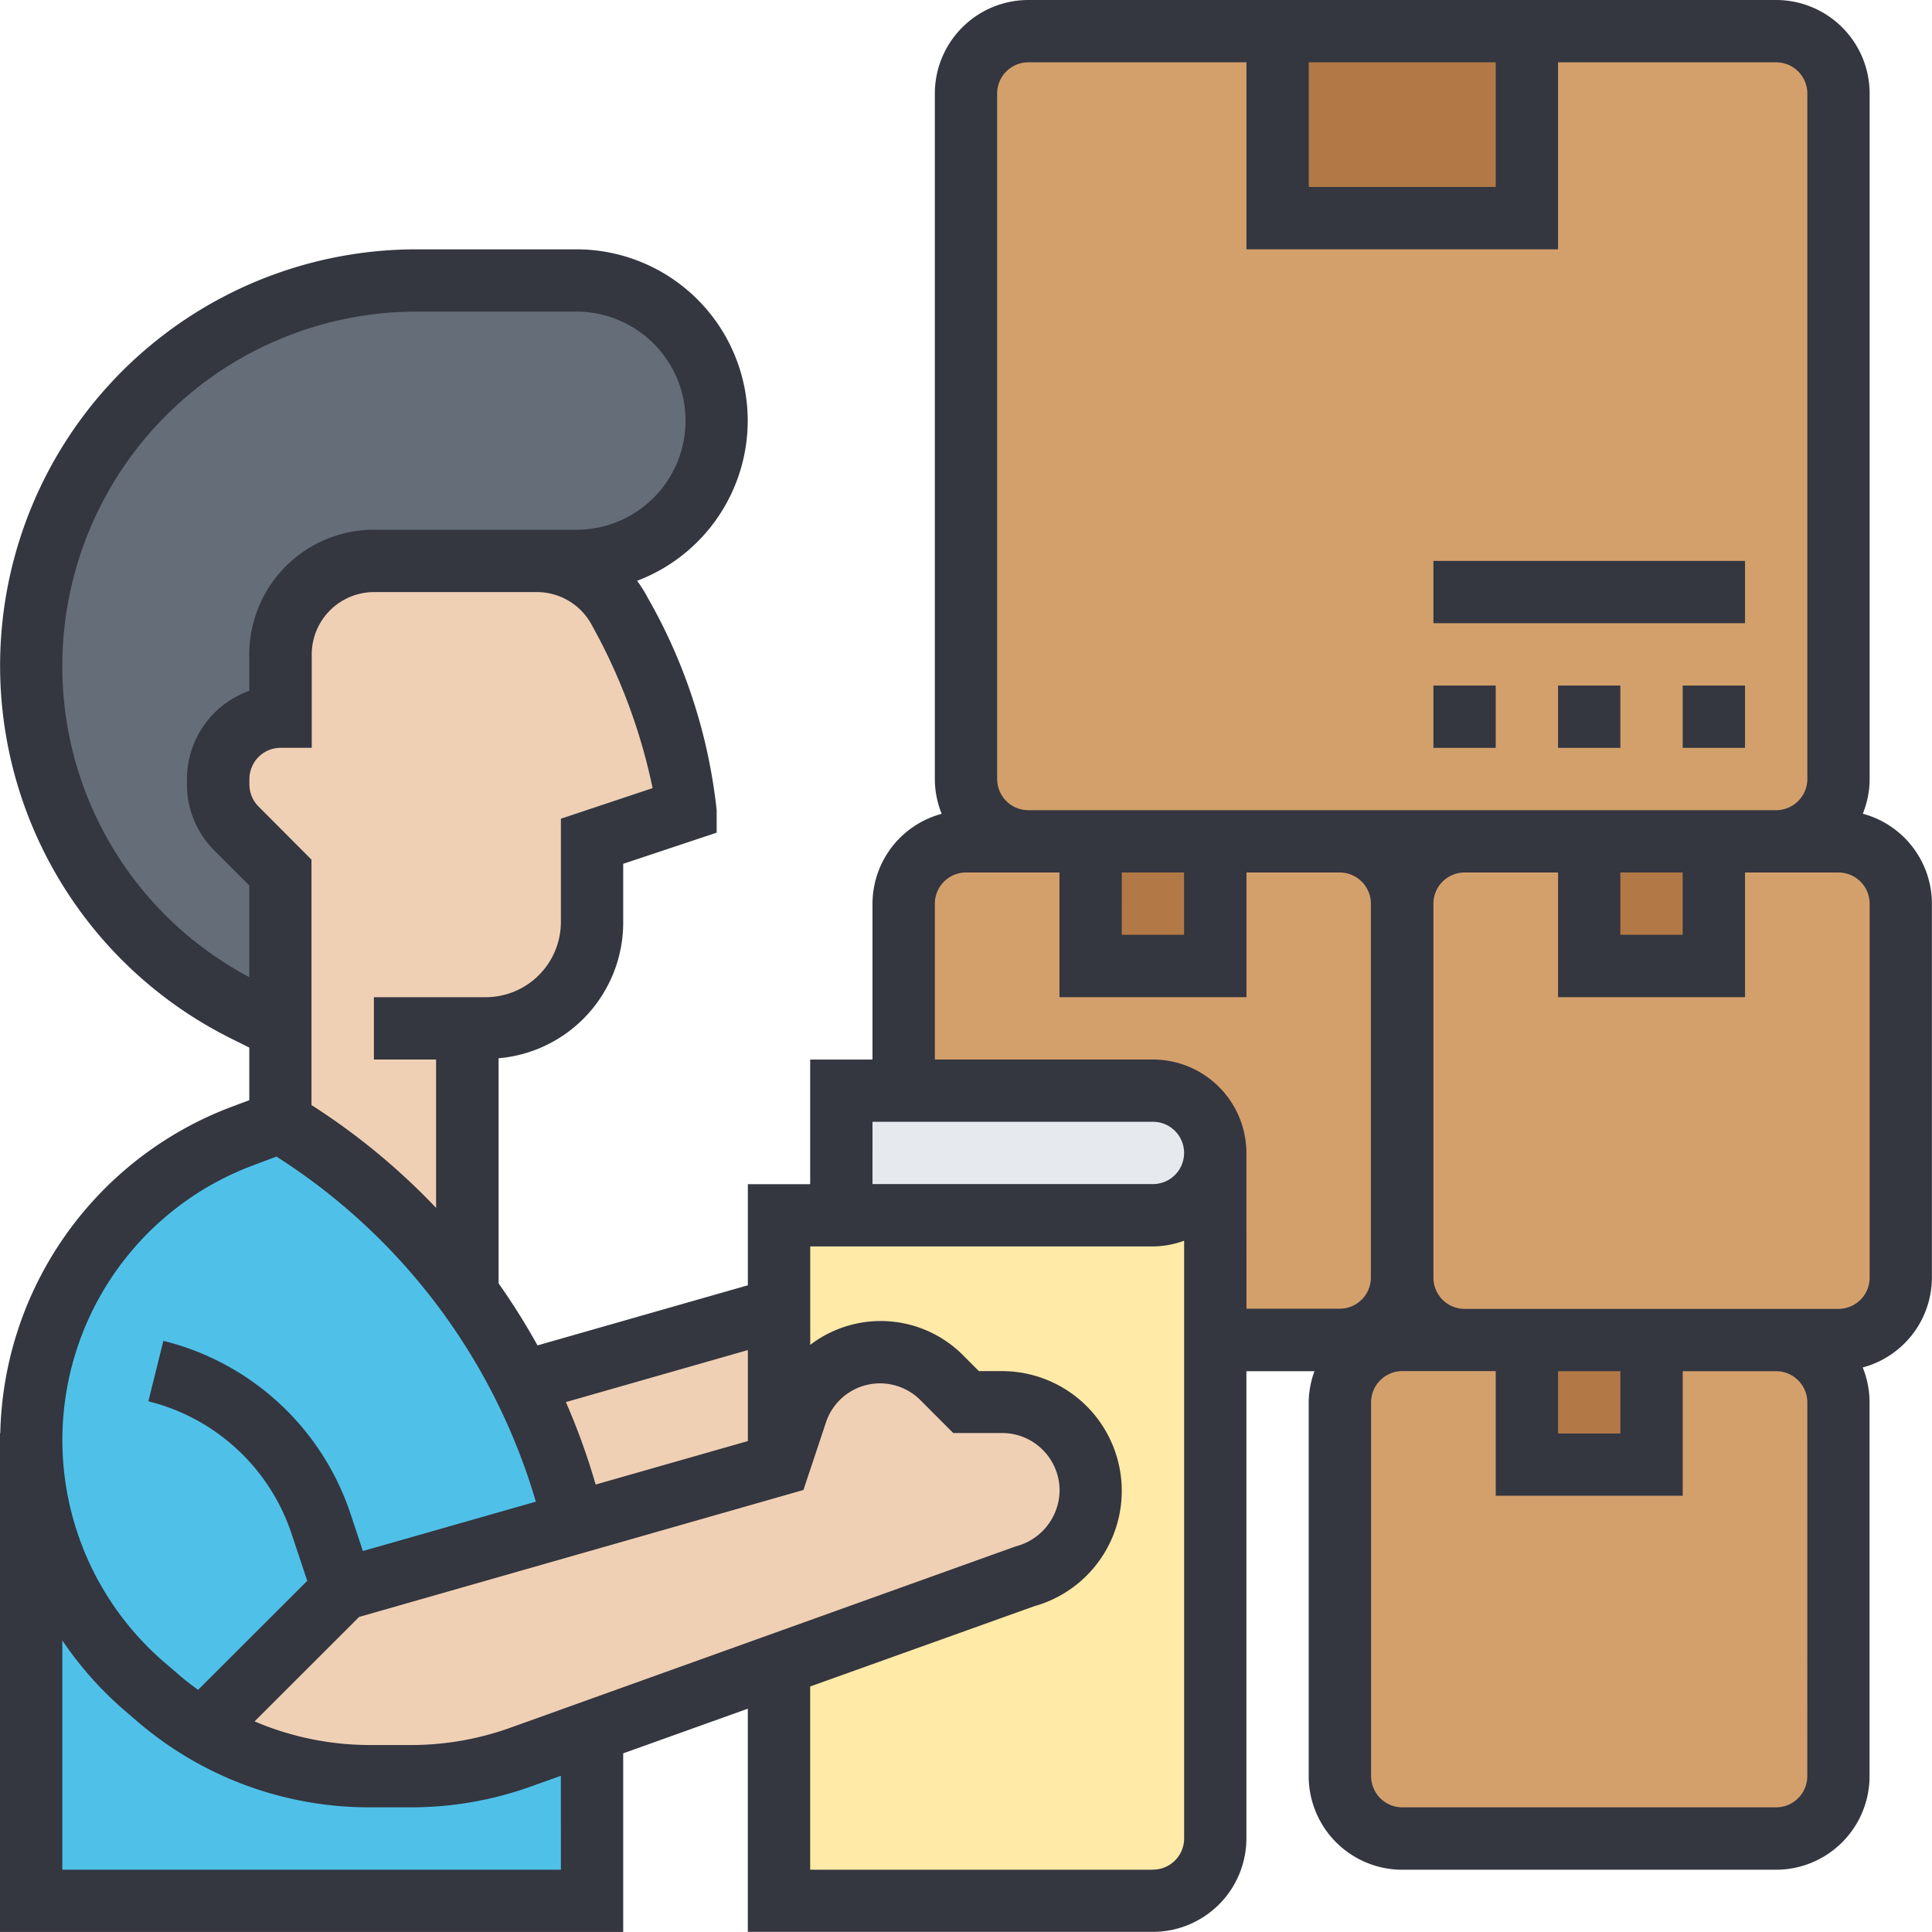
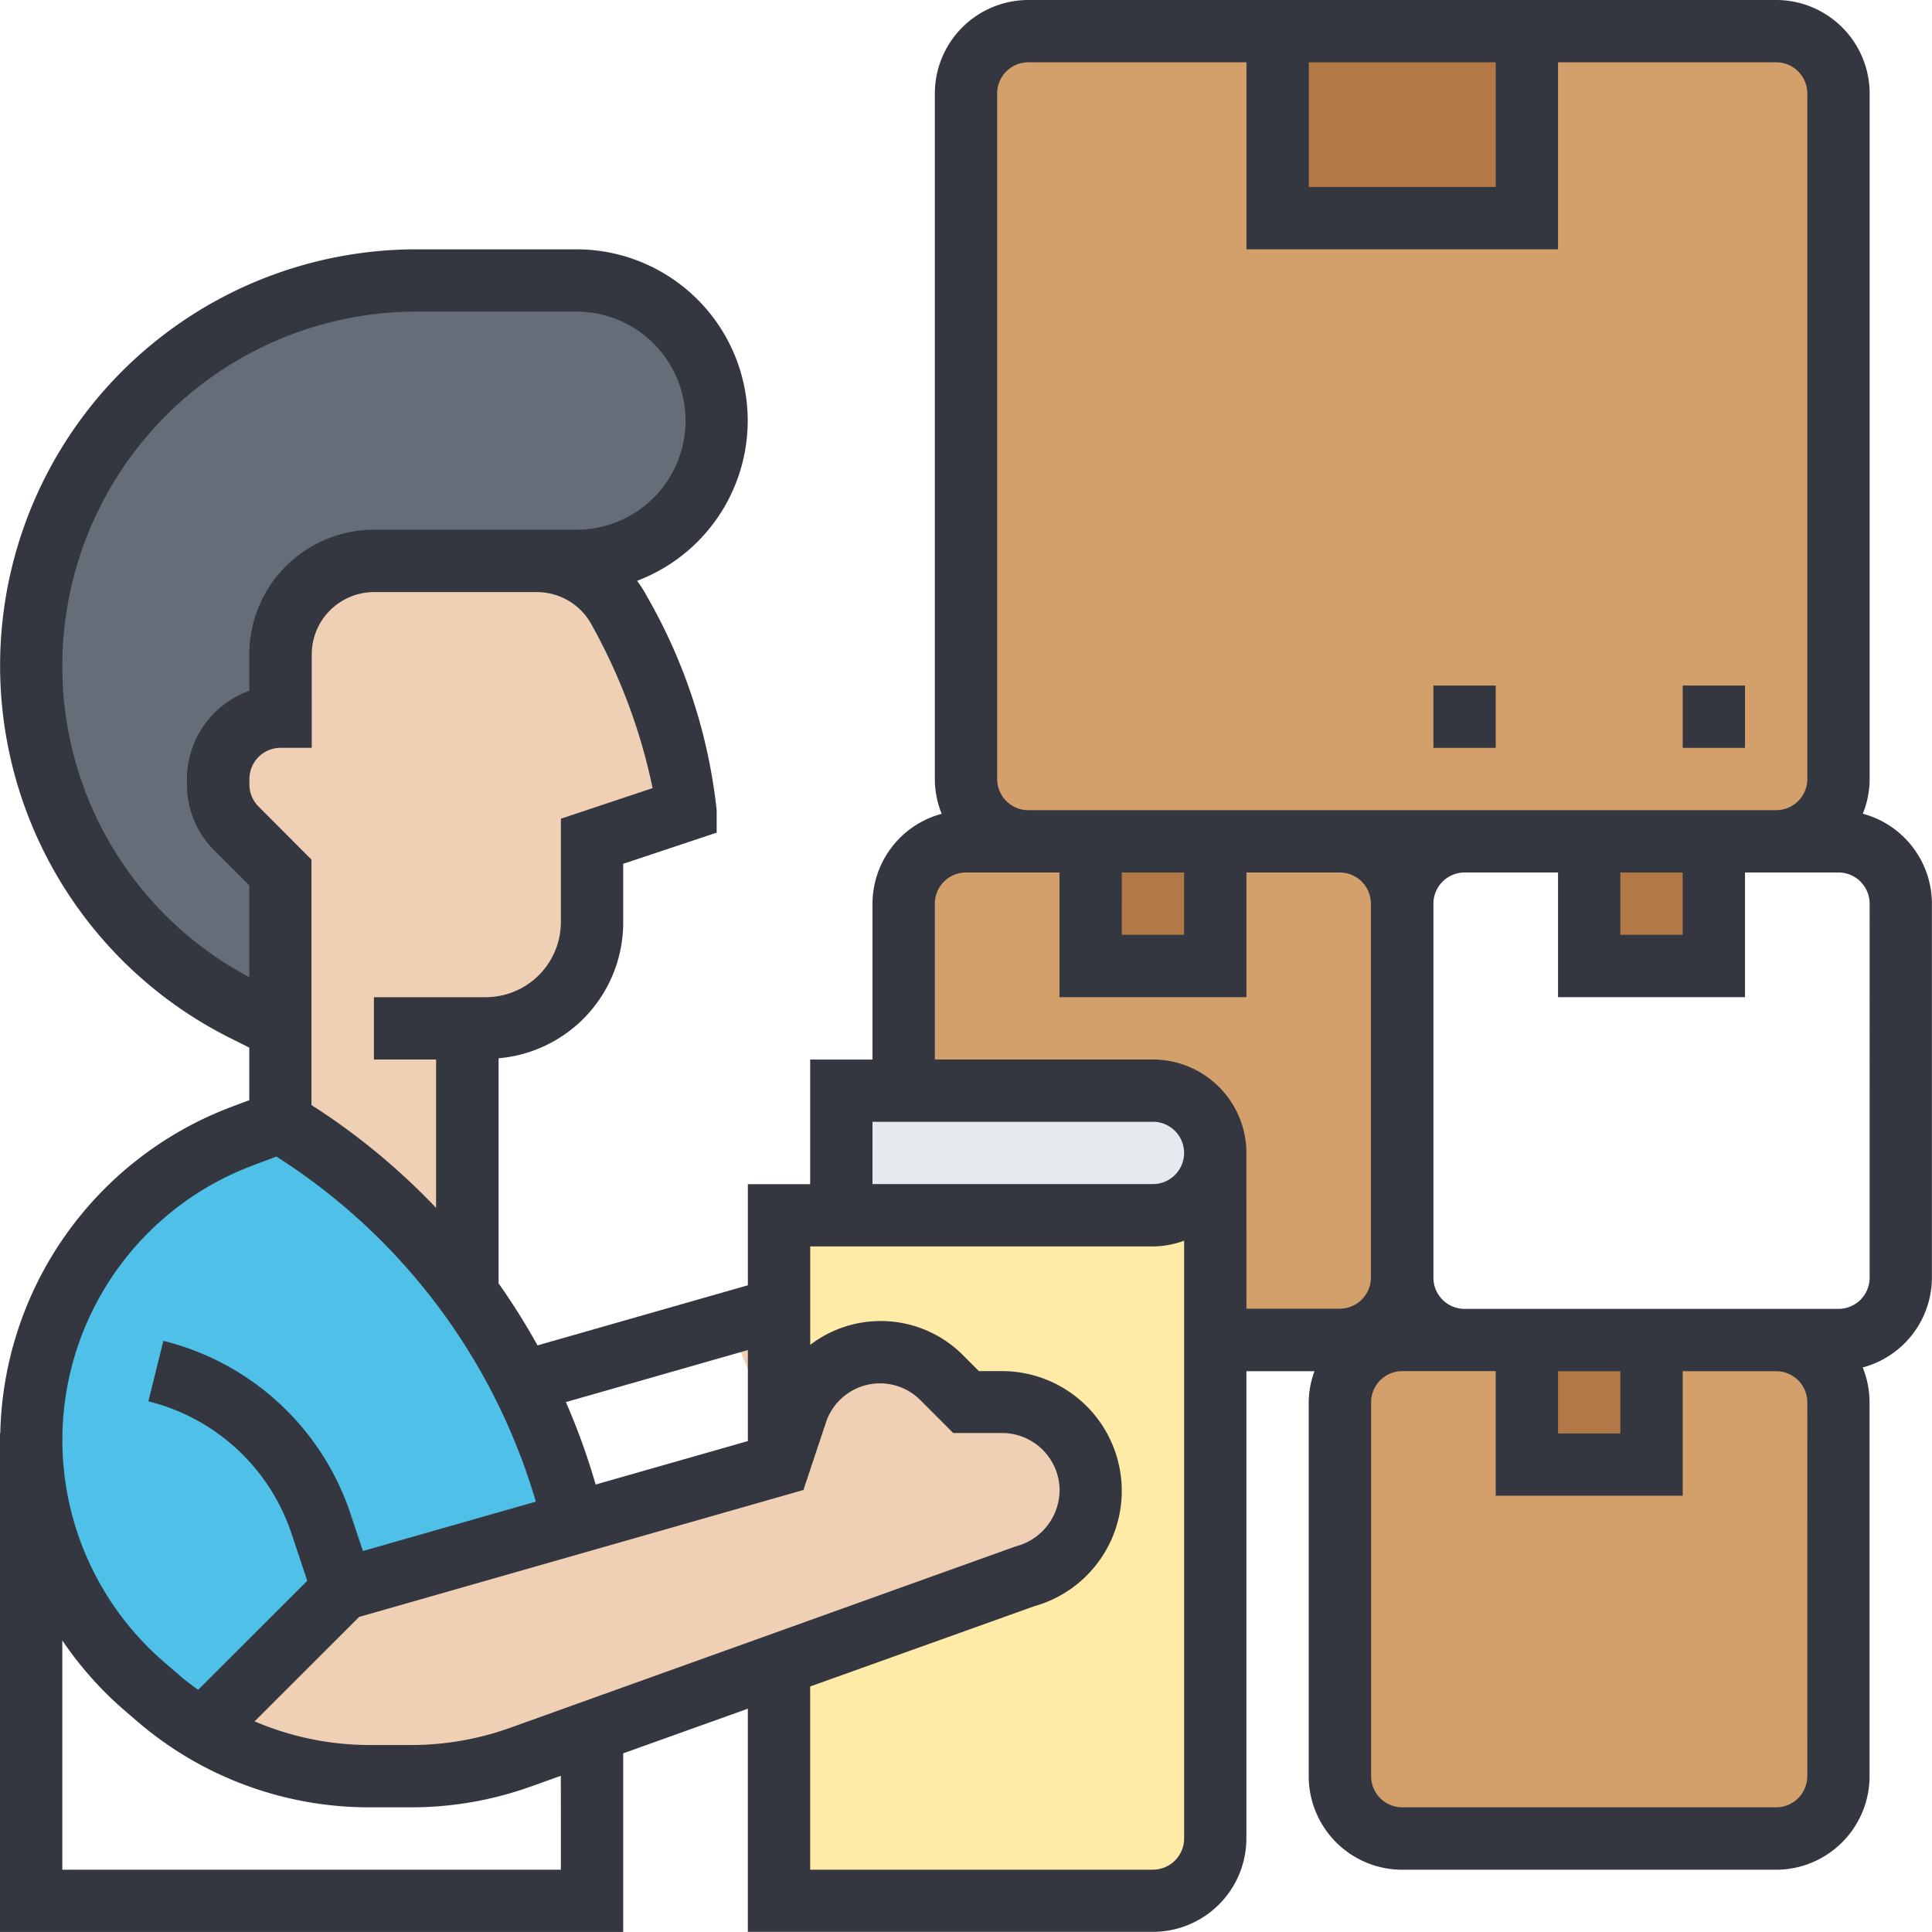
<svg xmlns="http://www.w3.org/2000/svg" width="42.974" height="42.974" viewBox="0 0 42.974 42.974">
  <g id="inventory_1" transform="translate(-1 -1)">
    <g id="Group_1033" data-name="Group 1033" transform="translate(1.693 1.693)">
      <g id="Group_1017" data-name="Group 1017" transform="translate(29.111 29.111)">
        <path id="Path_1891" data-name="Path 1891" d="M55.09,45.386V53.7A1.39,1.39,0,0,1,53.7,55.09H45.386A1.39,1.39,0,0,1,44,53.7V45.386A1.39,1.39,0,0,1,45.386,44h2.772v2.772h2.772V44H53.7A1.39,1.39,0,0,1,55.09,45.386Z" transform="translate(-44 -44)" fill="#d3a06c" />
      </g>
      <g id="Group_1018" data-name="Group 1018" transform="translate(30.497 18.021)">
-         <path id="Path_1892" data-name="Path 1892" d="M57.09,37.7A1.39,1.39,0,0,1,55.7,39.09H47.386A1.39,1.39,0,0,1,46,37.7V29.386A1.39,1.39,0,0,1,47.386,28h2.772v2.772h2.772V28H55.7a1.39,1.39,0,0,1,1.386,1.386Z" transform="translate(-46 -28)" fill="#d3a06c" />
-       </g>
+         </g>
      <g id="Group_1019" data-name="Group 1019" transform="translate(19.407 18.021)">
        <path id="Path_1893" data-name="Path 1893" d="M41.09,29.386V37.7A1.39,1.39,0,0,1,39.7,39.09H36.931V34.931a1.39,1.39,0,0,0-1.386-1.386H30V29.386A1.39,1.39,0,0,1,31.386,28h2.772v2.772h2.772V28H39.7A1.39,1.39,0,0,1,41.09,29.386Z" transform="translate(-30 -28)" fill="#d3a06c" />
      </g>
      <g id="Group_1020" data-name="Group 1020" transform="translate(20.794)">
        <path id="Path_1894" data-name="Path 1894" d="M51.407,3.386V18.635a1.39,1.39,0,0,1-1.386,1.386H33.386A1.39,1.39,0,0,1,32,18.635V3.386A1.39,1.39,0,0,1,33.386,2h5.545V6.159h5.545V2h5.545A1.39,1.39,0,0,1,51.407,3.386Z" transform="translate(-32 -2)" fill="#d3a06c" />
      </g>
      <g id="Group_1021" data-name="Group 1021" transform="translate(27.725)">
        <path id="Path_1895" data-name="Path 1895" d="M42,2h5.545V6.159H42Z" transform="translate(-42 -2)" fill="#b27946" />
      </g>
      <g id="Group_1022" data-name="Group 1022" transform="translate(23.566 18.021)">
        <path id="Path_1896" data-name="Path 1896" d="M36,28h2.772v2.772H36Z" transform="translate(-36 -28)" fill="#b27946" />
      </g>
      <g id="Group_1023" data-name="Group 1023" transform="translate(34.656 18.021)">
        <path id="Path_1897" data-name="Path 1897" d="M52,28h2.772v2.772H52Z" transform="translate(-52 -28)" fill="#b27946" />
      </g>
      <g id="Group_1024" data-name="Group 1024" transform="translate(33.27 29.111)">
        <path id="Path_1898" data-name="Path 1898" d="M50,44h2.772v2.772H50Z" transform="translate(-50 -44)" fill="#b27946" />
      </g>
      <g id="Group_1025" data-name="Group 1025" transform="translate(0 5.545)">
        <path id="Path_1899" data-name="Path 1899" d="M14.13,10a3.119,3.119,0,0,1,0,6.238H9.624a2.083,2.083,0,0,0-2.079,2.079V19.7A1.4,1.4,0,0,0,6.159,21.09v.118a1.39,1.39,0,0,0,.409.984l.977.977v3.466l-.811-.4A8.569,8.569,0,0,1,10.567,10Z" transform="translate(-2 -10)" fill="#656d78" />
      </g>
      <g id="Group_1026" data-name="Group 1026" transform="translate(0 31.336)">
-         <path id="Path_1900" data-name="Path 1900" d="M14.476,53.7v3.764H2V47.21a7.231,7.231,0,0,0,2.516,5.483l.312.256a7.011,7.011,0,0,0,.977.707A7.2,7.2,0,0,0,9.52,54.689h.929a7.244,7.244,0,0,0,2.433-.423Z" transform="translate(-2 -47.21)" fill="#4fc1e9" />
-       </g>
+         </g>
      <g id="Group_1027" data-name="Group 1027" transform="translate(0 24.259)">
        <path id="Path_1901" data-name="Path 1901" d="M8.931,47.4,5.805,50.523a7.012,7.012,0,0,1-.977-.707l-.312-.256A7.219,7.219,0,0,1,6.679,37.326L7.545,37A14.416,14.416,0,0,1,11.7,40.784a14.089,14.089,0,0,1,1.227,2,14.285,14.285,0,0,1,1.158,3.133v.007Z" transform="translate(-2 -37)" fill="#4fc1e9" />
      </g>
      <g id="Group_1028" data-name="Group 1028" transform="translate(16.635 24.952)">
        <path id="Path_1902" data-name="Path 1902" d="M27.622,42.54a1.972,1.972,0,0,0-1.241,1.241L26,44.931V39.386h8.317A1.4,1.4,0,0,0,35.7,38V53.249a1.39,1.39,0,0,1-1.386,1.386H26V49.381l5.49-1.968a1.969,1.969,0,0,0-.527-3.868h-.8l-.527-.527A1.963,1.963,0,0,0,27.622,42.54Z" transform="translate(-26 -38)" fill="#ffeaa7" />
      </g>
      <g id="Group_1029" data-name="Group 1029" transform="translate(18.021 23.566)">
        <path id="Path_1903" data-name="Path 1903" d="M34.931,36a1.39,1.39,0,0,1,1.386,1.386,1.4,1.4,0,0,1-1.386,1.386H28V36h6.931Z" transform="translate(-28 -36)" fill="#e6e9ed" />
      </g>
      <g id="Group_1030" data-name="Group 1030" transform="translate(10.931 28.418)">
-         <path id="Path_1904" data-name="Path 1904" d="M23.474,43v3.466l-4.547,1.3a14.285,14.285,0,0,0-1.158-3.133Z" transform="translate(-17.77 -43)" fill="#f0d0b4" />
+         <path id="Path_1904" data-name="Path 1904" d="M23.474,43v3.466a14.285,14.285,0,0,0-1.158-3.133Z" transform="translate(-17.77 -43)" fill="#f0d0b4" />
      </g>
      <g id="Group_1031" data-name="Group 1031" transform="translate(3.805 29.392)">
        <path id="Path_1905" data-name="Path 1905" d="M26.676,46.086a1.973,1.973,0,0,1-.866,3.292l-5.49,1.968-4.159,1.49-1.594.568a7.244,7.244,0,0,1-2.433.423h-.929A7.2,7.2,0,0,1,7.49,52.8l3.126-3.126L15.773,48.2v-.007l4.547-1.3.381-1.151a1.96,1.96,0,0,1,3.251-.762l.527.527h.8a1.976,1.976,0,0,1,1.393.575Z" transform="translate(-7.49 -44.405)" fill="#f0d0b4" />
      </g>
      <g id="Group_1032" data-name="Group 1032" transform="translate(4.159 11.783)">
        <path id="Path_1906" data-name="Path 1906" d="M13.545,29.4v5.864a14.416,14.416,0,0,0-4.159-3.784V25.931l-.977-.977A1.39,1.39,0,0,1,8,23.97v-.118a1.4,1.4,0,0,1,1.386-1.386V21.079A2.083,2.083,0,0,1,11.466,19h3.618a2.086,2.086,0,0,1,1.858,1.137A11.693,11.693,0,0,1,18.4,24.545l-2.079.693v1.8A2.366,2.366,0,0,1,13.954,29.4Z" transform="translate(-8 -19)" fill="#f0d0b4" />
      </g>
    </g>
    <g id="Group_1034" data-name="Group 1034" transform="translate(1 1)">
      <path id="Path_1907" data-name="Path 1907" d="M42.435,19.1a2.068,2.068,0,0,0,.152-.774V3.079A2.082,2.082,0,0,0,40.508,1H23.873a2.082,2.082,0,0,0-2.079,2.079V18.328a2.068,2.068,0,0,0,.152.774,2.076,2.076,0,0,0-1.539,2v3.466H19.021v2.772H17.635v2.249l-4.679,1.337a15.106,15.106,0,0,0-.866-1.38V24.539a3.03,3.03,0,0,0,2.772-3.032V20.214l2.079-.693v-.5a12.114,12.114,0,0,0-1.534-4.726,2.817,2.817,0,0,0-.236-.376,3.81,3.81,0,0,0-1.35-7.373H10.261A9.261,9.261,0,0,0,6.119,24.089l.426.213v1.17l-.414.155a7.944,7.944,0,0,0-5.125,7.256H1v11.09H14.862V40l2.772-.993v4.964h9.011a2.082,2.082,0,0,0,2.079-2.079V31.5h1.514a2.056,2.056,0,0,0-.128.693v8.317a2.082,2.082,0,0,0,2.079,2.079h8.317a2.082,2.082,0,0,0,2.079-2.079V32.191a2.068,2.068,0,0,0-.152-.774,2.076,2.076,0,0,0,1.539-2V21.1A2.076,2.076,0,0,0,42.435,19.1ZM30.111,2.386H34.27V5.159H30.111Zm-6.931.693a.694.694,0,0,1,.693-.693h4.852V6.545h6.931V2.386h4.852a.694.694,0,0,1,.693.693V18.328a.694.694,0,0,1-.693.693H23.873a.694.694,0,0,1-.693-.693ZM37.042,20.407h1.386v1.386H37.042Zm-11.09,0h1.386v1.386H25.952Zm-5.545,5.545h6.238a.693.693,0,0,1,0,1.386H20.407ZM8.988,36.966l9.883-2.824.5-1.5a1.267,1.267,0,0,1,2.1-.5l.732.733h1.089a1.279,1.279,0,0,1,1.277,1.278,1.3,1.3,0,0,1-.98,1.245L12.342,39.434a6.524,6.524,0,0,1-2.2.381h-.93a6.522,6.522,0,0,1-2.549-.526Zm8.647-5.936v2.024l-3.386.967a14.858,14.858,0,0,0-.662-1.834Zm-2.118-12.5-2.041.681v2.292A1.674,1.674,0,0,1,11.8,23.181H9.317v1.386H10.7v3.3a14.869,14.869,0,0,0-2.772-2.287V20.12L6.748,18.937a.69.69,0,0,1-.2-.491v-.119a.694.694,0,0,1,.693-.693h.693V15.556a1.388,1.388,0,0,1,1.386-1.386h3.62a1.385,1.385,0,0,1,1.237.758A12.793,12.793,0,0,1,15.517,18.535ZM2.386,15.806a7.884,7.884,0,0,1,7.875-7.875h3.562a2.426,2.426,0,1,1,0,4.852H9.317a2.775,2.775,0,0,0-2.772,2.772v.812a2.083,2.083,0,0,0-1.386,1.961v.119a2.067,2.067,0,0,0,.609,1.471l.777.777v2.04a7.821,7.821,0,0,1-4.159-6.928Zm4.232,11.12.531-.2a13.653,13.653,0,0,1,5.77,7.676L9.072,35.5,8.8,34.682a5.871,5.871,0,0,0-4.166-3.857L4.3,32.17a4.494,4.494,0,0,1,3.187,2.951l.347,1.042L5.407,38.587c-.15-.107-.3-.221-.437-.342l-.306-.263A6.521,6.521,0,0,1,6.618,26.926Zm6.858,15.662H2.386v-5.1a7.9,7.9,0,0,0,1.375,1.55l.306.263a7.911,7.911,0,0,0,5.146,1.9h.93a7.892,7.892,0,0,0,2.666-.463l.666-.238Zm13.169,0H19.021V38.513l4.986-1.786a2.664,2.664,0,0,0-.718-5.229h-.515l-.326-.326a2.584,2.584,0,0,0-3.426-.258V28.725h7.624a2.056,2.056,0,0,0,.693-.128v13.3A.694.694,0,0,1,26.646,42.587Zm2.079-15.942a2.082,2.082,0,0,0-2.079-2.079H21.794V21.1a.694.694,0,0,1,.693-.693h2.079V23.18h4.159V20.407H30.8a.694.694,0,0,1,.693.693v8.317a.694.694,0,0,1-.693.693H28.725ZM41.2,40.508a.694.694,0,0,1-.693.693H32.191a.694.694,0,0,1-.693-.693V32.191a.694.694,0,0,1,.693-.693H34.27V34.27h4.159V31.5h2.079a.694.694,0,0,1,.693.693ZM35.656,31.5h1.386v1.386H35.656Zm6.931-2.079a.694.694,0,0,1-.693.693H33.577a.694.694,0,0,1-.693-.693V21.1a.694.694,0,0,1,.693-.693h2.079V23.18h4.159V20.407h2.079a.694.694,0,0,1,.693.693Z" transform="translate(-1 -1)" fill="#343640" />
-       <path id="Path_1908" data-name="Path 1908" d="M51,23h1.386v1.386H51Z" transform="translate(-16.344 -7.751)" fill="#343640" />
      <path id="Path_1909" data-name="Path 1909" d="M47,23h1.386v1.386H47Z" transform="translate(-15.116 -7.751)" fill="#343640" />
      <path id="Path_1910" data-name="Path 1910" d="M55,23h1.386v1.386H55Z" transform="translate(-17.571 -7.751)" fill="#343640" />
-       <path id="Path_1911" data-name="Path 1911" d="M47,19h6.931v1.386H47Z" transform="translate(-15.116 -6.524)" fill="#343640" />
    </g>
  </g>
</svg>